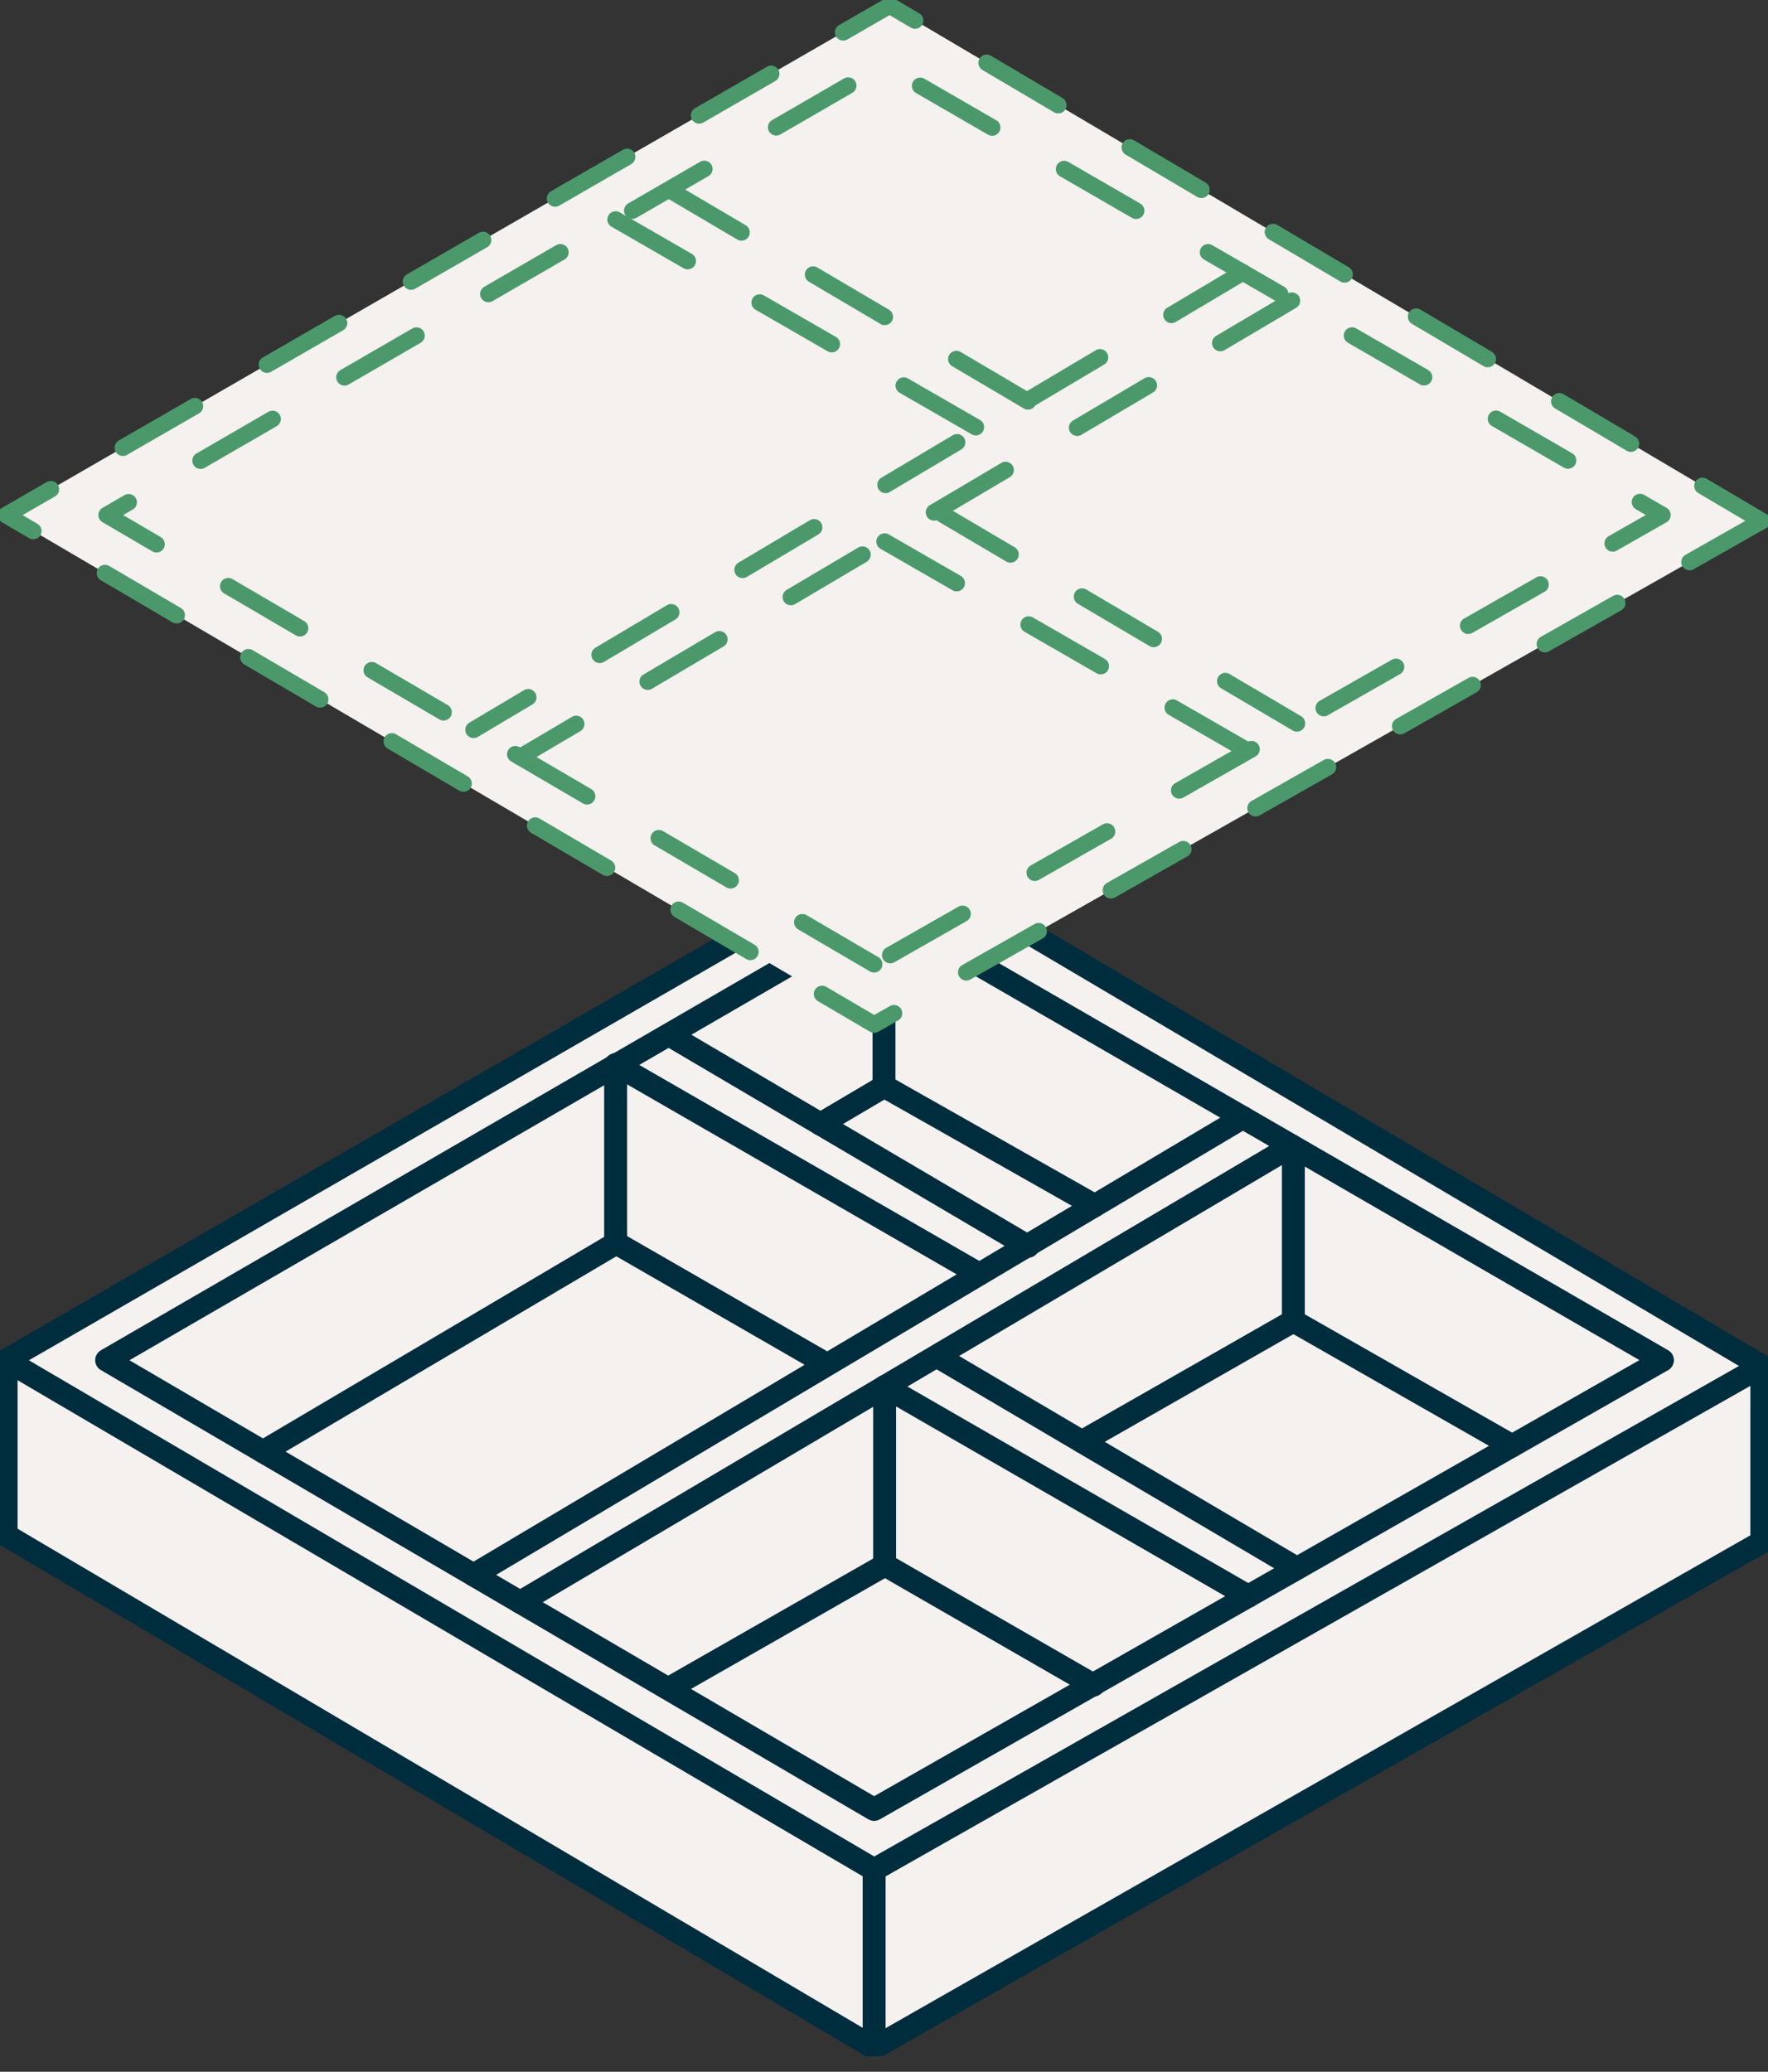
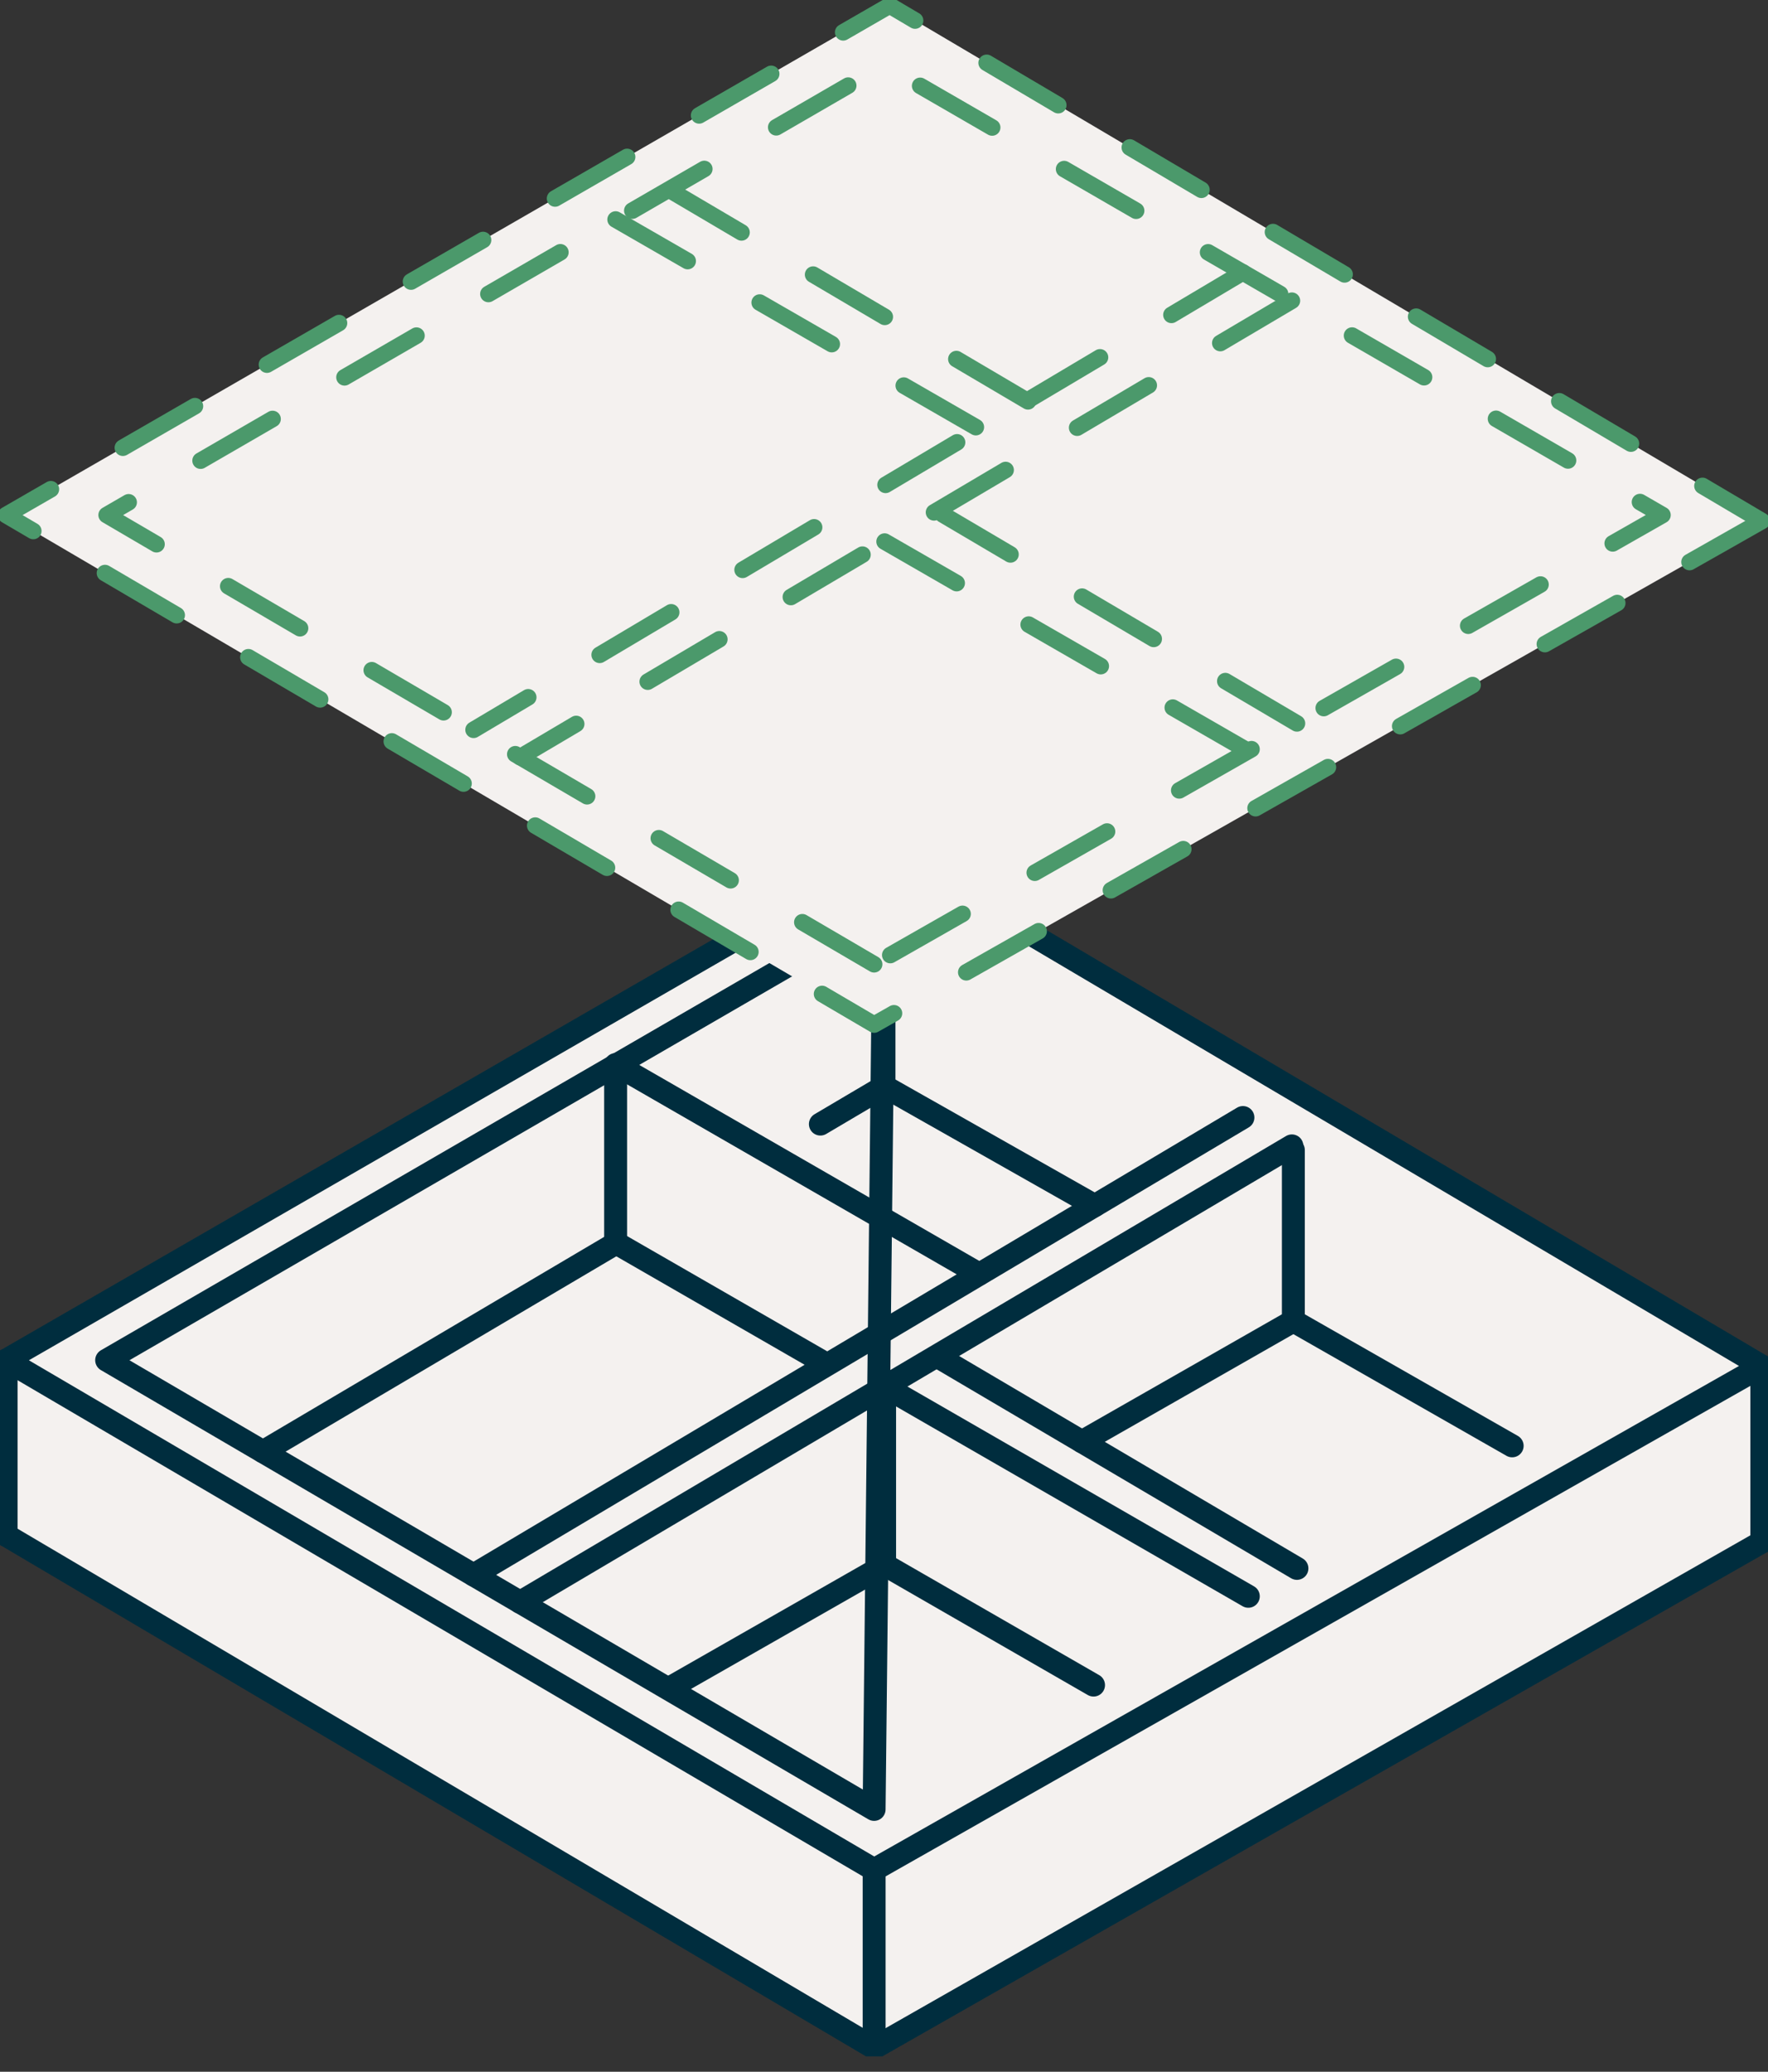
<svg xmlns="http://www.w3.org/2000/svg" width="64" height="75" viewBox="0 0 64 75" fill="none">
  <rect x="0" y="0" width="64" height="75" fill="#333333" stroke="none" />
  <g clip-path="url(#clip0_743_803)">
    <path d="M31.399 74.443L0.221 55.577V49.24L32.205 30.795L63.778 49.456V55.82L31.399 74.443Z" fill="#F4F1EF" />
    <path d="M63.778 49.456L31.643 67.685L0.221 49.24L32.205 30.795L63.778 49.456Z" stroke="#002D3E" stroke-width="0.83" stroke-linecap="round" stroke-linejoin="round" />
    <path d="M0.221 49.24V55.577" stroke="#002D3E" stroke-width="0.83" stroke-linecap="round" stroke-linejoin="round" />
    <path d="M31.643 67.685V74.135" stroke="#002D3E" stroke-width="0.83" stroke-linecap="round" stroke-linejoin="round" />
    <path d="M63.777 49.456V55.82" stroke="#002D3E" stroke-width="0.83" stroke-linecap="round" stroke-linejoin="round" />
    <path d="M31.643 74.135L63.778 55.82" stroke="#002D3E" stroke-width="0.83" stroke-linecap="round" stroke-linejoin="round" />
    <path d="M31.643 74.135L0.221 55.577" stroke="#002D3E" stroke-width="0.83" stroke-linecap="round" stroke-linejoin="round" />
-     <path d="M31.642 65.502L3.861 49.24L31.998 32.94L60.179 49.24L31.642 65.502Z" stroke="#002D3E" stroke-width="0.83" stroke-linecap="round" stroke-linejoin="round" />
+     <path d="M31.642 65.502L3.861 49.24L31.998 32.94L31.642 65.502Z" stroke="#002D3E" stroke-width="0.83" stroke-linecap="round" stroke-linejoin="round" />
    <path d="M32 39.321V32.94" stroke="#002D3E" stroke-width="0.83" stroke-linecap="round" stroke-linejoin="round" />
    <path d="M9.52 52.552L22.308 44.999" stroke="#002D3E" stroke-width="0.83" stroke-linecap="round" stroke-linejoin="round" />
    <path d="M29.697 40.693L32.02 39.321" stroke="#002D3E" stroke-width="0.83" stroke-linecap="round" stroke-linejoin="round" />
    <path d="M44.993 40.455L17.143 57.014" stroke="#002D3E" stroke-width="0.83" stroke-linecap="round" stroke-linejoin="round" />
    <path d="M32 39.321L39.629 43.643" stroke="#002D3E" stroke-width="0.83" stroke-linecap="round" stroke-linejoin="round" />
    <path d="M46.765 41.482L18.828 58.003" stroke="#002D3E" stroke-width="0.83" stroke-linecap="round" stroke-linejoin="round" />
    <path d="M46.948 56.777L34.133 49.224" stroke="#002D3E" stroke-width="0.83" stroke-linecap="round" stroke-linejoin="round" />
    <path d="M32.022 50.196L45.188 57.787" stroke="#002D3E" stroke-width="0.83" stroke-linecap="round" stroke-linejoin="round" />
    <path d="M46.818 47.819L54.739 52.341" stroke="#002D3E" stroke-width="0.83" stroke-linecap="round" stroke-linejoin="round" />
    <path d="M46.82 47.819L39.164 52.19" stroke="#002D3E" stroke-width="0.83" stroke-linecap="round" stroke-linejoin="round" />
    <path d="M32.021 56.663L24.365 61.034" stroke="#002D3E" stroke-width="0.83" stroke-linecap="round" stroke-linejoin="round" />
    <path d="M32.043 56.658L39.585 61.002" stroke="#002D3E" stroke-width="0.83" stroke-linecap="round" stroke-linejoin="round" />
    <path d="M46.818 47.819V41.633" stroke="#002D3E" stroke-width="0.83" stroke-linecap="round" stroke-linejoin="round" />
    <path d="M32.022 56.652V50.472" stroke="#002D3E" stroke-width="0.83" stroke-linecap="round" stroke-linejoin="round" />
-     <path d="M37.213 45.118L24.393 37.565" stroke="#002D3E" stroke-width="0.83" stroke-linecap="round" stroke-linejoin="round" />
    <path d="M22.285 38.537L35.446 46.123" stroke="#002D3E" stroke-width="0.83" stroke-linecap="round" stroke-linejoin="round" />
    <path d="M22.307 44.999L29.849 49.343" stroke="#002D3E" stroke-width="0.83" stroke-linecap="round" stroke-linejoin="round" />
    <path d="M22.285 44.993V38.813" stroke="#002D3E" stroke-width="0.83" stroke-linecap="round" stroke-linejoin="round" />
    <path d="M63.778 18.861L31.643 37.089L0.221 18.645L32.205 0.2L63.778 18.861Z" fill="#F4F1EF" stroke="#4B996B" stroke-width="0.6" stroke-linecap="round" stroke-linejoin="round" stroke-dasharray="3.01 3.01" />
    <path d="M31.642 34.907L3.861 18.645L31.998 2.35L60.179 18.645L31.642 34.907Z" fill="#F4F1EF" stroke="#4B996B" stroke-width="0.6" stroke-linecap="round" stroke-linejoin="round" stroke-dasharray="3.01 3.01" />
    <path d="M44.993 9.86L17.143 26.419" stroke="#4B996B" stroke-width="0.6" stroke-linecap="round" stroke-linejoin="round" stroke-dasharray="3.01 3.01" />
    <path d="M46.765 10.886L18.828 27.408" stroke="#4B996B" stroke-width="0.6" stroke-linecap="round" stroke-linejoin="round" stroke-dasharray="3.01 3.01" />
    <path d="M46.948 26.187L34.133 18.628" stroke="#4B996B" stroke-width="0.6" stroke-linecap="round" stroke-linejoin="round" stroke-dasharray="3.01 3.01" />
    <path d="M32.022 19.606L45.188 27.192" stroke="#4B996B" stroke-width="0.6" stroke-linecap="round" stroke-linejoin="round" stroke-dasharray="3.01 3.01" />
    <path d="M37.213 14.528L24.393 6.969" stroke="#4B996B" stroke-width="0.6" stroke-linecap="round" stroke-linejoin="round" stroke-dasharray="3.01 3.01" />
    <path d="M22.285 7.947L35.446 15.533" stroke="#4B996B" stroke-width="0.6" stroke-linecap="round" stroke-linejoin="round" stroke-dasharray="3.01 3.01" />
  </g>
  <defs>
    <clipPath id="clip0_743_803">
      <rect width="64" height="74.443" fill="white" />
    </clipPath>
  </defs>
</svg>